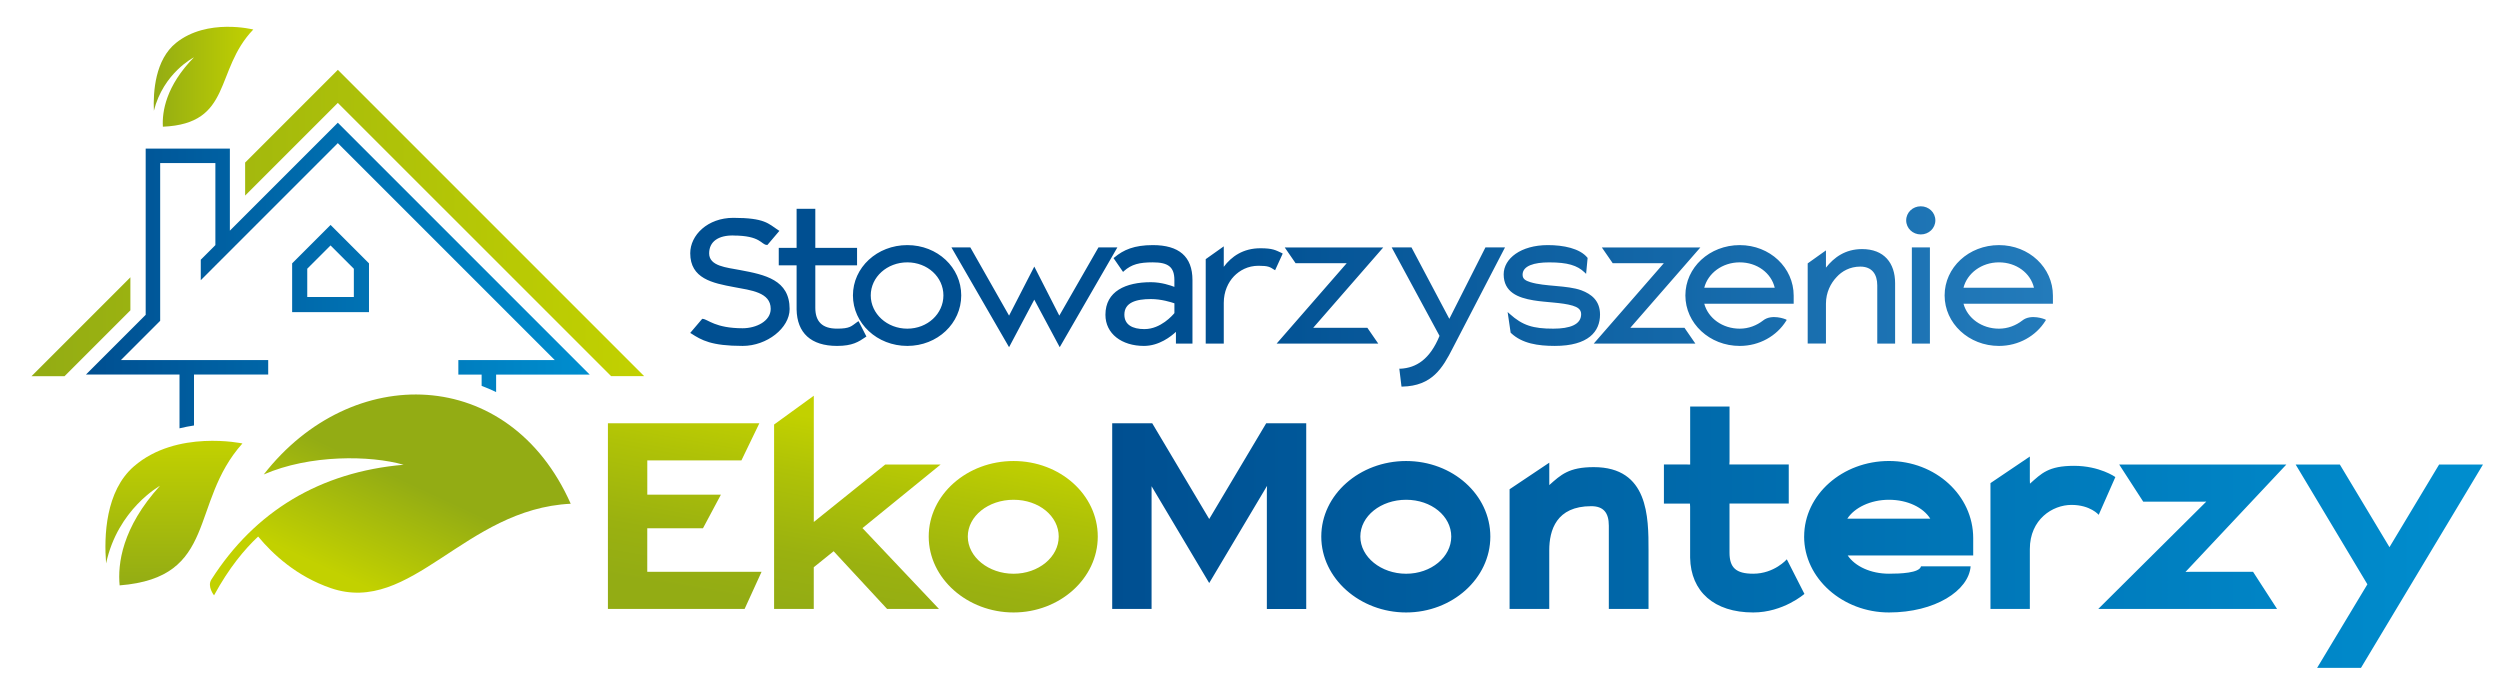
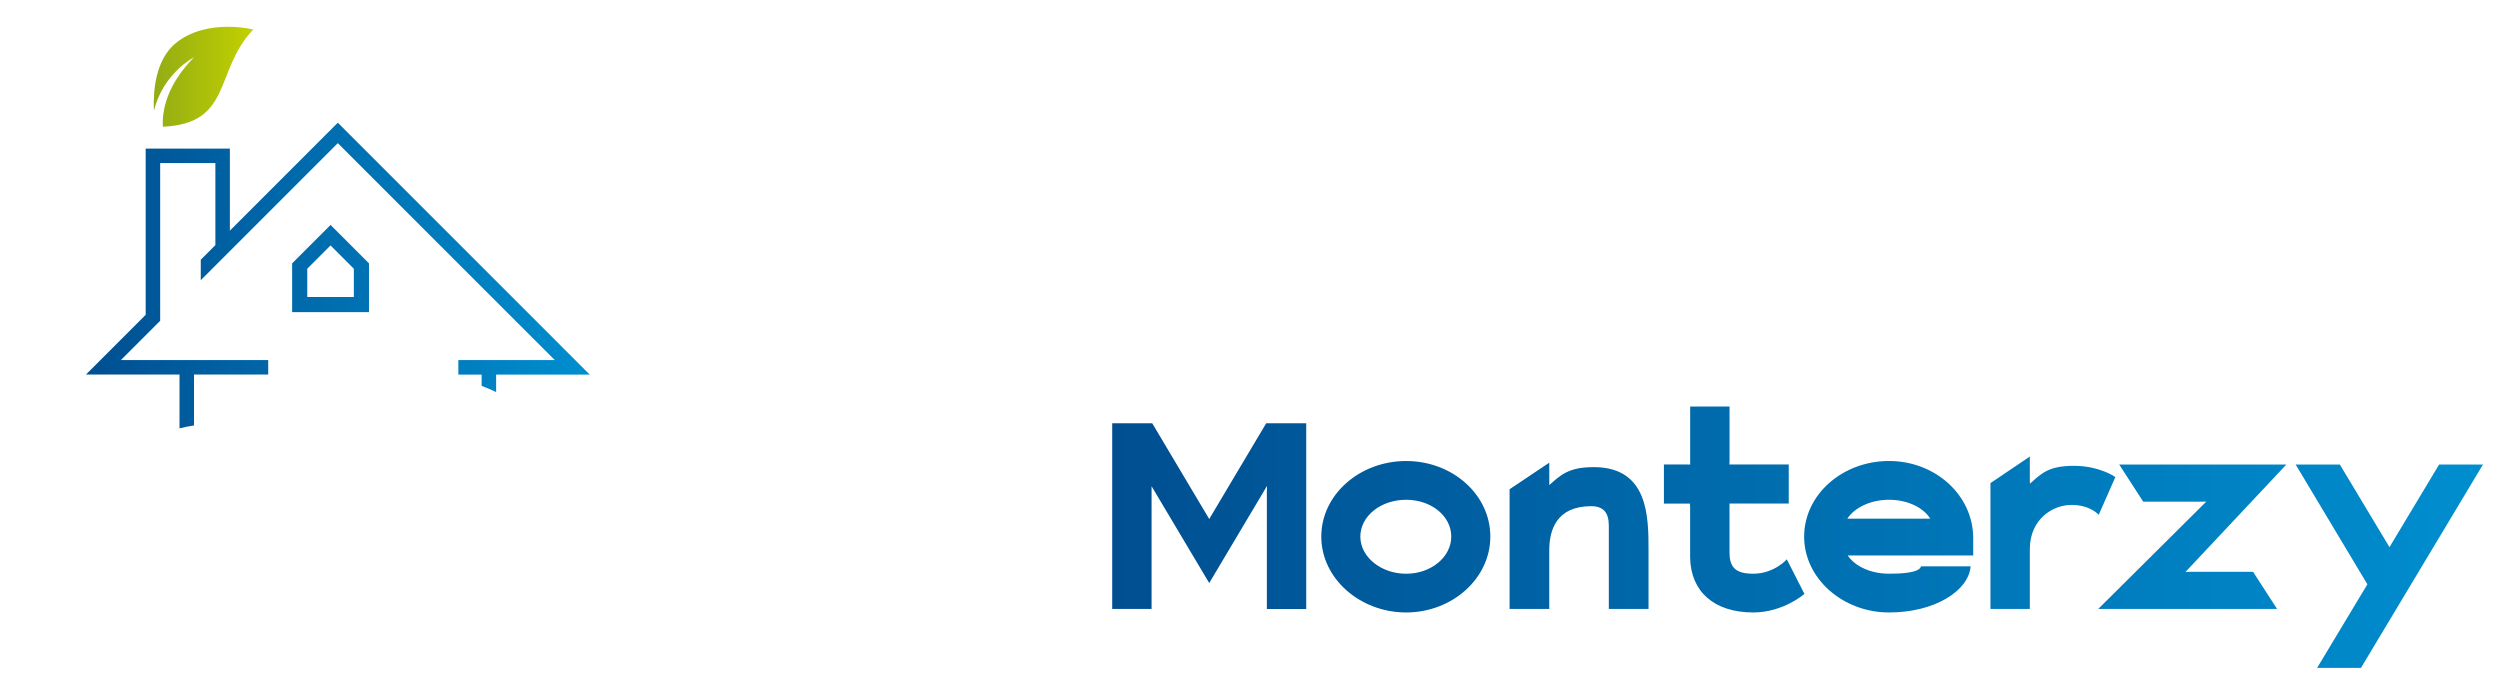
<svg xmlns="http://www.w3.org/2000/svg" xmlns:xlink="http://www.w3.org/1999/xlink" id="Warstwa_1" data-name="Warstwa 1" viewBox="0 0 841.89 232">
  <defs>
    <style>      .cls-1 {        fill: url(#Zielony-3);      }      .cls-1, .cls-2, .cls-3, .cls-4, .cls-5, .cls-6, .cls-7, .cls-8 {        stroke-width: 0px;      }      .cls-1, .cls-2, .cls-3, .cls-6 {        fill-rule: evenodd;      }      .cls-2 {        fill: url(#Zielony-4);      }      .cls-3 {        fill: url(#Zielony-2);      }      .cls-4 {        fill: url(#Ekomonterzy_Niebieski_2-2);      }      .cls-5 {        fill: url(#Ekomonterzy_Niebieski_2);      }      .cls-6 {        fill: url(#Zielony);      }      .cls-7 {        fill: url(#Gradient_bez_nazwy_3);      }      .cls-8 {        fill: url(#Gradient_bez_nazwy_8);      }    </style>
    <linearGradient id="Gradient_bez_nazwy_3" data-name="Gradient bez nazwy 3" x1="290.6" y1="143.35" x2="279.34" y2="207.18" gradientUnits="userSpaceOnUse">
      <stop offset="0" stop-color="#c2d100" />
      <stop offset=".3" stop-color="#afc207" />
      <stop offset=".72" stop-color="#9ab110" />
      <stop offset="1" stop-color="#93ac14" />
    </linearGradient>
    <linearGradient id="Ekomonterzy_Niebieski_2" data-name="Ekomonterzy Niebieski 2" x1="374.54" y1="180.91" x2="836.16" y2="180.91" gradientUnits="userSpaceOnUse">
      <stop offset="0" stop-color="#004f91" />
      <stop offset="1" stop-color="#008ecf" />
    </linearGradient>
    <linearGradient id="Zielony" x1="58.57" y1="148.45" x2="58.57" y2="197.13" gradientUnits="userSpaceOnUse">
      <stop offset="0" stop-color="#c2d100" />
      <stop offset="1" stop-color="#93ac14" />
    </linearGradient>
    <linearGradient id="Zielony-2" data-name="Zielony" x1="85.31" y1="25.84" x2="51.78" y2="25.84" xlink:href="#Zielony" />
    <linearGradient id="Zielony-3" data-name="Zielony" x1="216.92" y1="75.1" x2="10.61" y2="75.1" xlink:href="#Zielony" />
    <linearGradient id="Ekomonterzy_Niebieski_2-2" data-name="Ekomonterzy Niebieski 2" x1="28.94" y1="92.77" x2="198.58" y2="92.77" xlink:href="#Ekomonterzy_Niebieski_2" />
    <linearGradient id="Zielony-4" data-name="Zielony" x1="124.33" y1="198.26" x2="140.36" y2="163.68" xlink:href="#Zielony" />
    <linearGradient id="Gradient_bez_nazwy_8" data-name="Gradient bez nazwy 8" x1="232.44" y1="99.83" x2="691.33" y2="99.83" gradientUnits="userSpaceOnUse">
      <stop offset=".37" stop-color="#004f91" />
      <stop offset="1" stop-color="#237bbb" />
    </linearGradient>
  </defs>
  <g>
-     <path class="cls-7" d="M204.71,205.07h46.04l5.71-12.51h-38.49v-.97s0-12.72,0-12.72v-.97h18.76l6.04-11.32h-24.79s0-.97,0-.97v-10.57h31.7l6.04-12.51h-51v62.54h0ZM260.67,205.07h13.37v-14.05l6.69-5.39,18.01,19.44h17.47l-25.77-27.23,26.31-21.4h-18.65l-24.05,19.34v-42.52l-13.37,9.7v62.11h0ZM312.75,180.7c0,14.13,13.05,25.55,28.57,25.55s28.36-11.43,28.36-25.55-12.72-25.45-28.36-25.45-28.57,11.32-28.57,25.45h0ZM325.91,180.7c0-6.9,6.9-12.4,15.42-12.4s15.2,5.5,15.2,12.4-6.79,12.51-15.2,12.51-15.42-5.61-15.42-12.51h0Z" />
    <path class="cls-5" d="M374.54,205.07h13.26v-41.33s19.41,32.6,19.41,32.6l19.48-32.72-.07,1.89v39.57h13.26v-62.54h-13.48l-19.19,32.24-19.19-32.24h-13.48v62.54h0ZM444.95,180.7c0,14.13,13.05,25.55,28.57,25.55s28.36-11.43,28.36-25.55-12.72-25.45-28.36-25.45-28.57,11.32-28.57,25.45h0ZM458.1,180.7c0-6.9,6.9-12.4,15.42-12.4s15.2,5.5,15.2,12.4-6.79,12.51-15.2,12.51-15.42-5.61-15.42-12.51h0ZM508.35,205.07h13.37v-19.73c0-6.79,2.37-14.88,14.13-14.88,4.1,0,5.93,2.16,5.93,6.58v28.03h13.37v-19.73c0-11.21,0-28.03-18.44-28.03-8.41,0-11.1,2.59-14.98,6.05v-1.19s0-6.36,0-6.36l-13.37,8.95v40.33h0ZM560.32,169.59h8.78l.06,1.08v17.14c.22,11.43,8.09,18.44,21.24,18.44,10.14,0,17.25-6.25,17.25-6.25l-5.93-11.65s-4.21,4.85-11.32,4.85c-5.82,0-7.98-2.05-7.98-7.12v-16.51h1.08s18.87,0,18.87,0v-13.15h-20l.06-1.08v-18.44h-13.26v19.54l-1.08-.02h-7.76v13.15h0ZM607.55,180.7c0,14.13,13.05,25.55,28.57,25.55s26.85-7.33,27.5-15.53h-16.71c-.54,2.26-7.01,2.48-10.78,2.48-6.15,0-11.43-2.48-13.91-6.15h42.27v-5.82c0-14.45-12.72-25.99-28.36-25.99s-28.57,11.32-28.57,25.45h0ZM622.1,174.66c2.37-3.67,7.76-6.36,14.02-6.36s11.54,2.59,13.91,6.36h-27.93ZM712.35,160.64s-5.28-3.77-13.91-3.77-10.96,2.56-14.84,6.01l-.04-1.16v-7.98l-13.26,8.95v42.38h13.26v-20.16c0-10.03,7.66-14.88,14.02-14.88s9.17,3.34,9.17,3.34l5.61-12.72h0ZM709.03,205.07h57.79l-8.09-12.51h-21.03l-1.72.04,33.96-36.16h-56.28l8.09,12.51h19.52l1.71-.03-36.38,36.15h2.44ZM773.08,156.44l24.15,40.33-16.93,28.14h14.77l41.08-68.47h-14.77l-16.71,27.82-16.71-27.82h-14.88Z" />
  </g>
  <g>
-     <path class="cls-6" d="M35.73,189.74c-.73-9.16-.23-24.38,9.39-32.71,14.38-12.45,36.52-7.69,36.52-7.69-18,20.07-8.05,45.16-41.35,47.79-.69-7.15.76-19.42,13.59-33.54,0,0-14.26,7.86-18.15,26.14h0Z" />
    <path class="cls-3" d="M51.82,37.32c-.28-6.5.46-17.24,7.47-22.88,10.49-8.43,26.01-4.5,26.01-4.5-13.23,13.73-6.84,31.72-30.45,32.73-.3-5.07,1.03-13.71,10.46-23.36,0,0-10.28,5.19-13.5,18.02h0Z" />
-     <path class="cls-1" d="M21.74,126.68h-11.13l33.3-33.3v11.13l-22.18,22.18h0ZM82.56,54.73l31.21-31.21,103.15,103.15h-11.13L113.76,34.65l-31.21,31.21v-11.13h0Z" />
    <path class="cls-4" d="M154.35,121.25h32.46L113.76,48.2l-34.68,34.68-6.55,6.55-4.92,4.93v-6.9l4.92-4.92v-27.63h-18.59v53.12l-13.22,13.22h49.6v4.88h-24.99v17.15c-1.6.24-3.23.56-4.88.96v-18.11h-31.51l20.12-20.12v-55.97h28.35v27.63l1.67-1.67,34.68-34.68,84.82,84.82h-31.51v5.89c-1.6-.78-3.23-1.47-4.88-2.09v-3.8h-7.84v-4.88h0ZM98.38,105.11v-16.42l12.94-12.94,12.94,12.94v16.42h-25.88ZM103.47,90.5v9.52h15.69v-9.52l-7.85-7.85-7.85,7.85h0Z" />
-     <path class="cls-2" d="M192.2,169.64c-35.81,1.71-53.64,37.71-80.78,28.42-11.5-3.94-19.56-11.42-24.49-17.38-4.52,4.23-9.82,10.54-14.85,19.81,0,0-2.38-2.99-.91-5.3,14.69-23.06,36.66-36.25,64.74-38.68-11.12-3.19-31.56-3.5-47.09,3.27,29.53-37.92,82.65-36.83,103.37,9.85h0Z" />
  </g>
-   <path class="cls-8" d="M246.94,79.3c-4.98-.07-8.13,2.01-8.13,6.03,0,4.31,5.86,4.74,10.33,5.6,8.49,1.58,16.77,3.3,16.77,13.14,0,6.39-7.62,12.42-15.82,12.42-10.55,0-13.85-1.94-17.29-4.16l-.37-.21,4.03-4.74h.22c1.69.14,4.17,3.16,13.41,3.16,4.54,0,9.45-2.37,9.45-6.53,0-5.6-6.67-6.25-12.3-7.32-7.33-1.36-14.8-2.87-14.8-11.41,0-6.1,5.86-11.92,14.5-11.92,10.62,0,11.79,1.94,15.16,4.16l.37.22-4.03,4.74h-.22c-1.91-.07-1.98-3.16-11.28-3.16ZM291.55,113.47c-2.42,1.65-4.47,3.02-9.67,3.02-8.79,0-13.48-4.38-13.62-12.28v-14.86h-6.01v-5.89h6.01v-13.14h6.3v13.14h14.06v5.89h-14.06v14.29c0,4.59,2.27,7.03,7.32,7.03,4.4,0,4.76-.79,6.88-2.3l.37-.21,2.64,5.17-.22.14ZM287.23,99.48c0-9.4,8.13-16.94,18.31-16.94s18.16,7.54,18.16,16.94-7.98,17.01-18.16,17.01-18.31-7.61-18.31-17.01ZM293.23,99.48c0,6.17,5.49,11.2,12.31,11.2s12.16-5.02,12.16-11.2-5.35-11.13-12.16-11.13-12.31,4.95-12.31,11.13ZM348.31,89.78l8.42,16.51,13.18-22.97h6.37l-19.41,33.6-8.57-16.01-8.49,16.01-19.41-33.6h6.37l13.04,22.97,8.49-16.51ZM375.27,86.7c3.08-2.58,6.67-4.16,12.97-4.16,8.72,0,13.33,3.8,13.33,11.77v21.39h-5.57v-3.95c-1.61,1.51-5.64,4.74-10.77,4.74-7.47,0-12.97-4.09-12.97-10.48,0-7.97,6.88-10.98,15.31-10.98,3.59,0,6.81,1.15,7.91,1.58v-2.3c0-4.38-2.05-5.96-7.25-5.96-4.54,0-7.18.65-9.74,2.94l-.29.29-3.22-4.67.29-.22ZM385.45,110.82c5.42,0,9.45-4.67,10.04-5.38v-3.3c-1.03-.36-4.4-1.43-7.91-1.43-4.98,0-8.94,1.15-8.94,5.24,0,3.37,2.64,4.88,6.81,4.88ZM431.96,85.4l-2.56,5.6-.37-.21c-1.32-.86-1.91-1.29-5.2-1.29-3.66,0-6.37,1.58-8.28,3.52-1.98,2.08-3.44,5.17-3.44,8.97v13.71h-6.08v-28.43l6.08-4.31v6.89c2.56-3.45,6.52-6.25,12.3-6.25,4.25,0,5.13.65,7.18,1.58l.37.21ZM464.12,115.7h-34.2l23.59-27.06h-17.21l-3.66-5.31h33.18l-23.59,27.06h18.24l3.66,5.31ZM471.59,124.17c5.42-.29,9.96-3.23,13.18-11.06l-16.11-29.79h6.67l12.74,24.05,12.16-24.05h6.59l-17.58,33.88c-3.44,6.75-6.96,12.78-16.99,12.99h-.29l-.73-6.03h.37ZM508.72,112.04l-1.02-6.96.73.65c4.32,3.88,7.84,4.95,14.65,4.95,5.57,0,9.38-1.36,9.38-4.88,0-1.65-1.25-2.37-2.86-2.87-3.59-1.08-9.01-1.08-13.19-1.79-5.2-.86-10.04-2.73-10.04-8.76,0-5.31,5.79-9.84,14.87-9.84,5.2,0,10.77,1.08,13.33,4.24l.07.07-.51,5.38-.51-.5c-2.49-2.37-5.71-3.37-11.94-3.37-5.05,0-8.94,1.15-8.94,4.16,0,1.51,1.1,2.01,2.64,2.51,4.91,1.51,12.38,1,17.14,2.73,3.44,1.29,6.3,3.52,6.3,8.18,0,5.67-3.88,10.55-15.23,10.55-5.64,0-10.99-.79-14.72-4.31l-.15-.14ZM570.91,115.7h-34.2l23.59-27.06h-17.21l-3.66-5.31h33.18l-23.59,27.06h18.24l3.66,5.31ZM573.92,102.28c1.32,4.88,6.15,8.4,11.94,8.4,3,0,5.71-1.08,7.84-2.73,2.93-2.37,7.62-.43,7.62-.43l.37.21-.22.36c-3.15,5.02-8.94,8.4-15.6,8.4-10.18,0-18.31-7.61-18.31-17.01s8.13-16.94,18.31-16.94,18.16,7.61,18.16,17.01v2.73h-30.1ZM597.65,96.89c-1.17-4.95-5.93-8.54-11.79-8.54s-10.69,3.66-11.94,8.54h23.73ZM638.19,115.7h-6.01v-19.6c0-3.73-1.76-6.32-5.71-6.32-3.52,0-6.23,1.58-7.98,3.52-1.98,2.08-3.59,5.17-3.59,8.97v13.42h-6.15v-26.99l6.15-4.38v5.81c2.71-3.45,6.52-6.25,12.16-6.25,7.4,0,11.13,4.67,11.13,11.49v20.32ZM641.92,74.21c0-2.66,2.2-4.74,4.91-4.74s4.91,2.08,4.91,4.74-2.2,4.74-4.91,4.74-4.91-2.08-4.91-4.74ZM649.91,115.7h-6.08v-32.38h6.08v32.38ZM661.22,102.28c1.32,4.88,6.15,8.4,11.94,8.4,3,0,5.71-1.08,7.84-2.73,2.93-2.37,7.62-.43,7.62-.43l.37.21-.22.36c-3.15,5.02-8.94,8.4-15.6,8.4-10.18,0-18.31-7.61-18.31-17.01s8.13-16.94,18.31-16.94,18.16,7.61,18.16,17.01v2.73h-30.1ZM684.95,96.89c-1.17-4.95-5.93-8.54-11.79-8.54s-10.69,3.66-11.94,8.54h23.73Z" />
</svg>